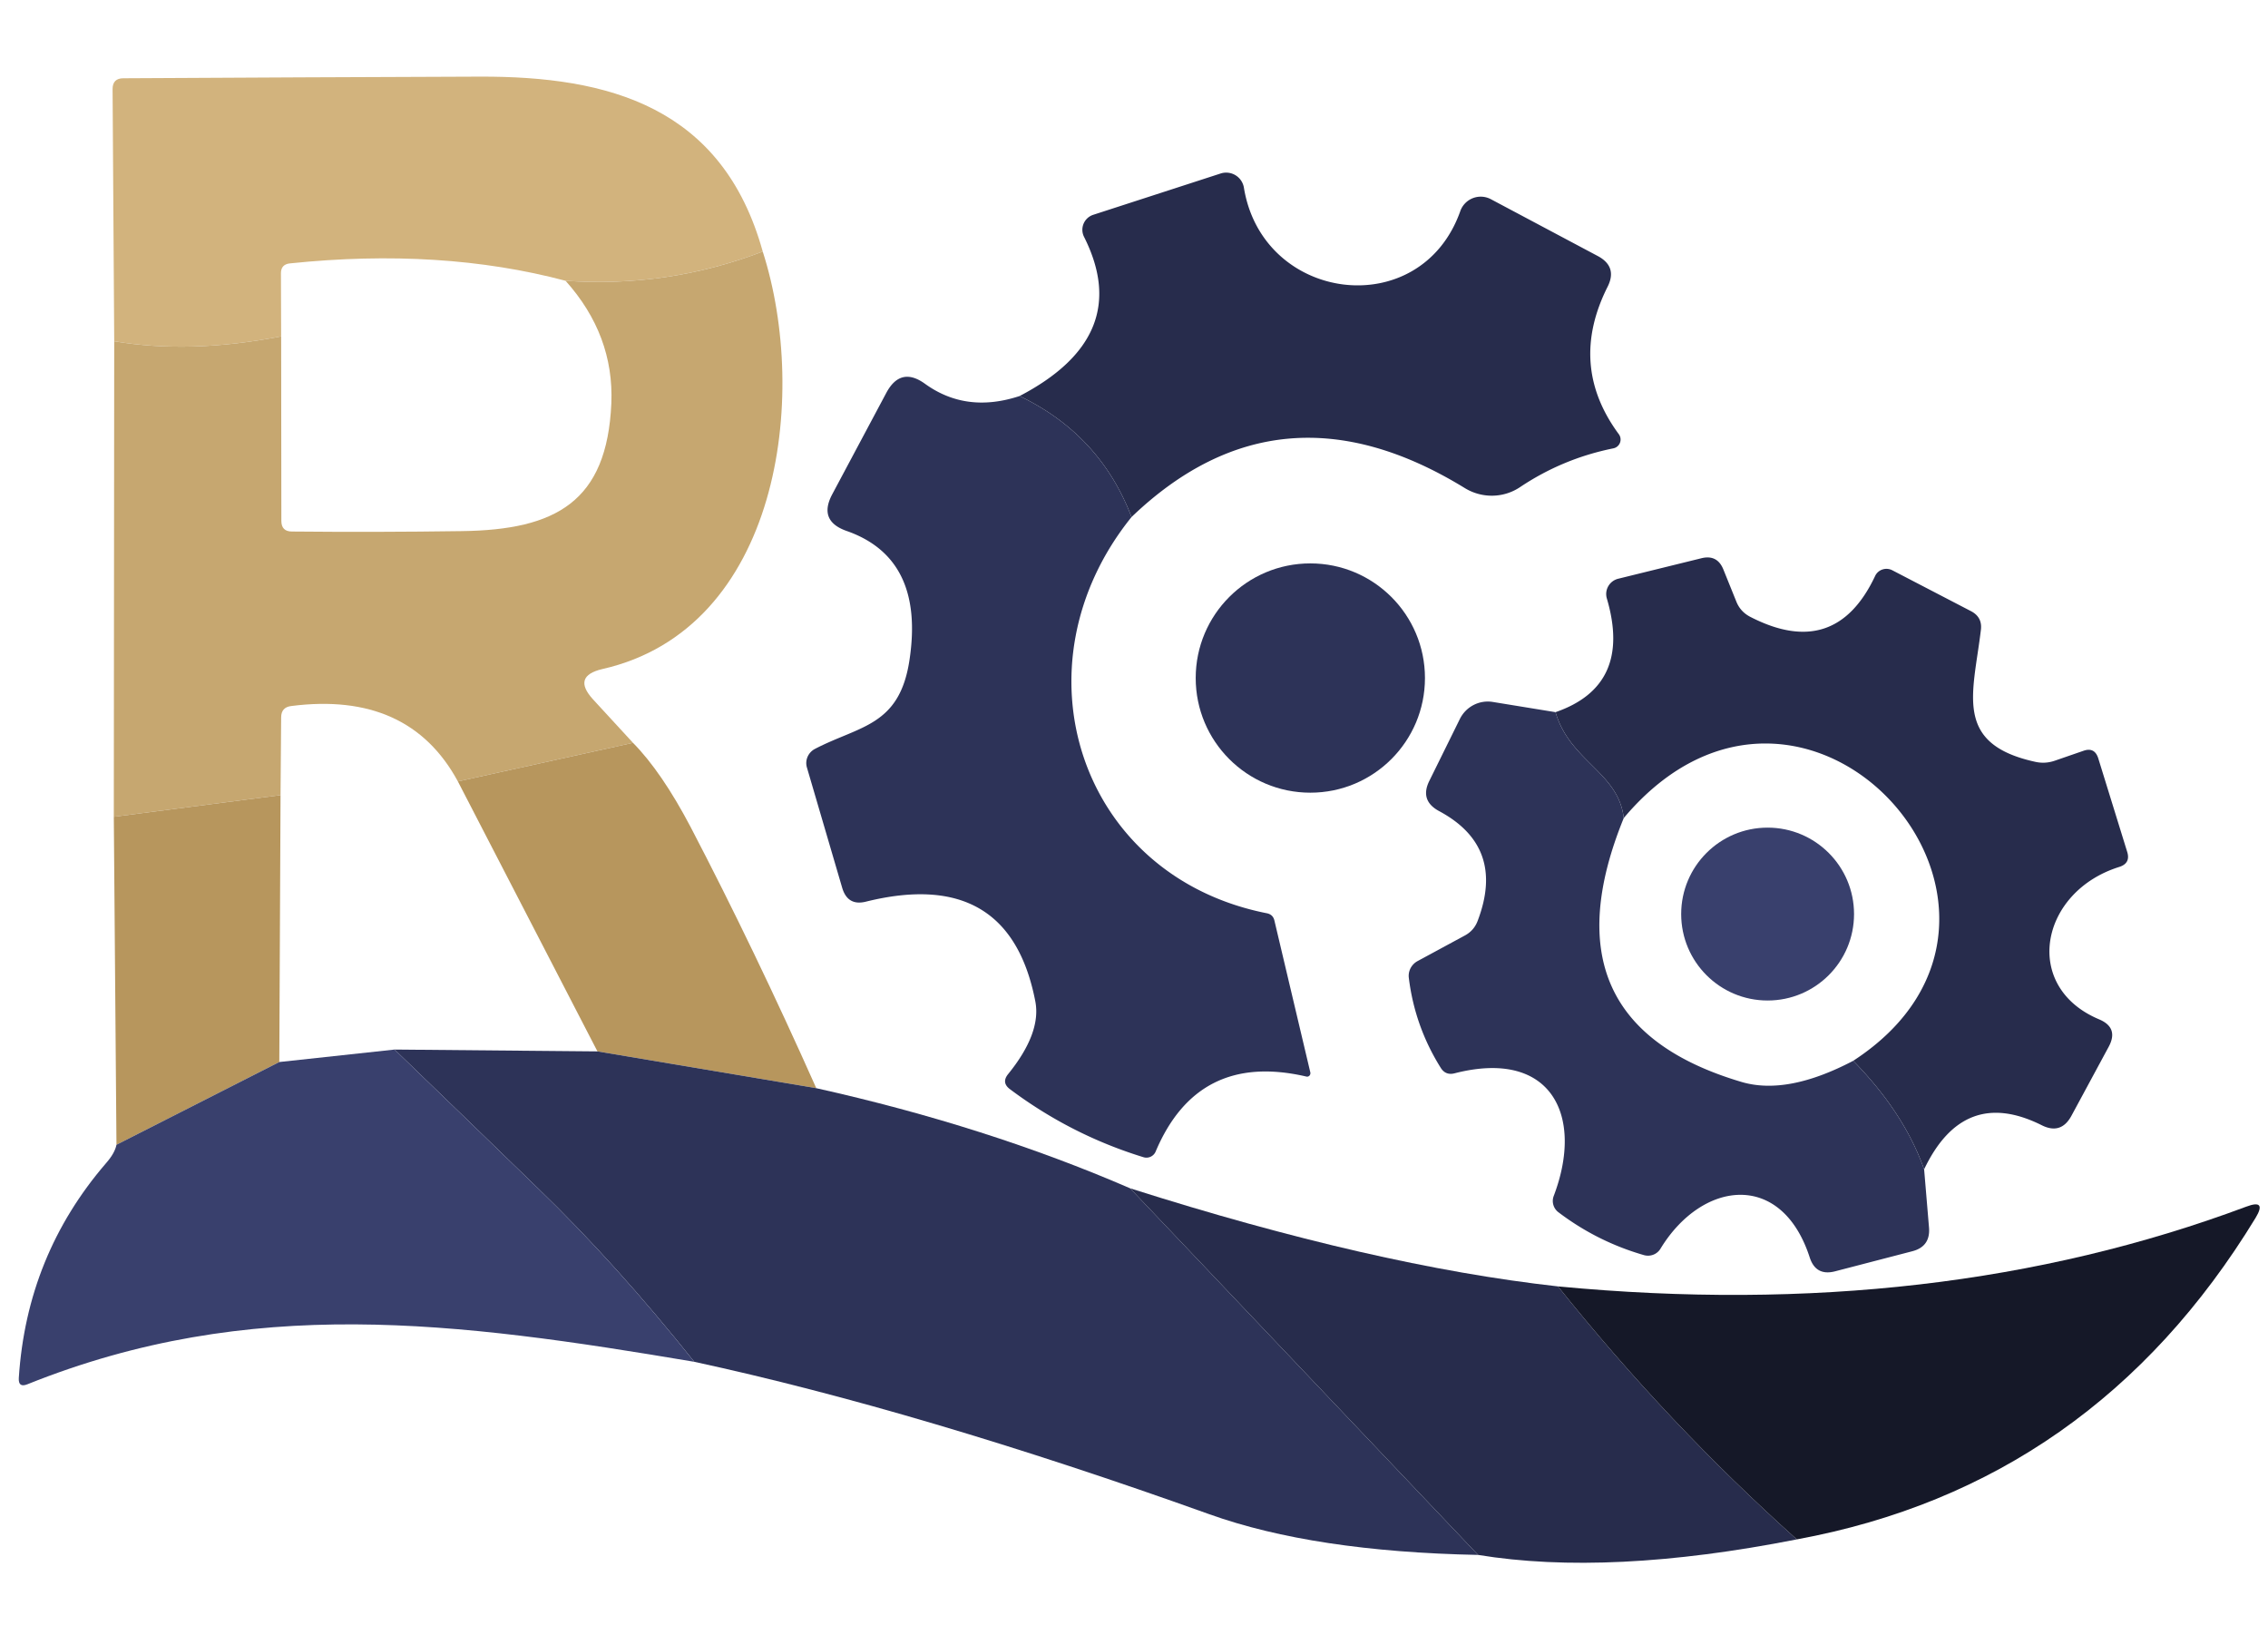
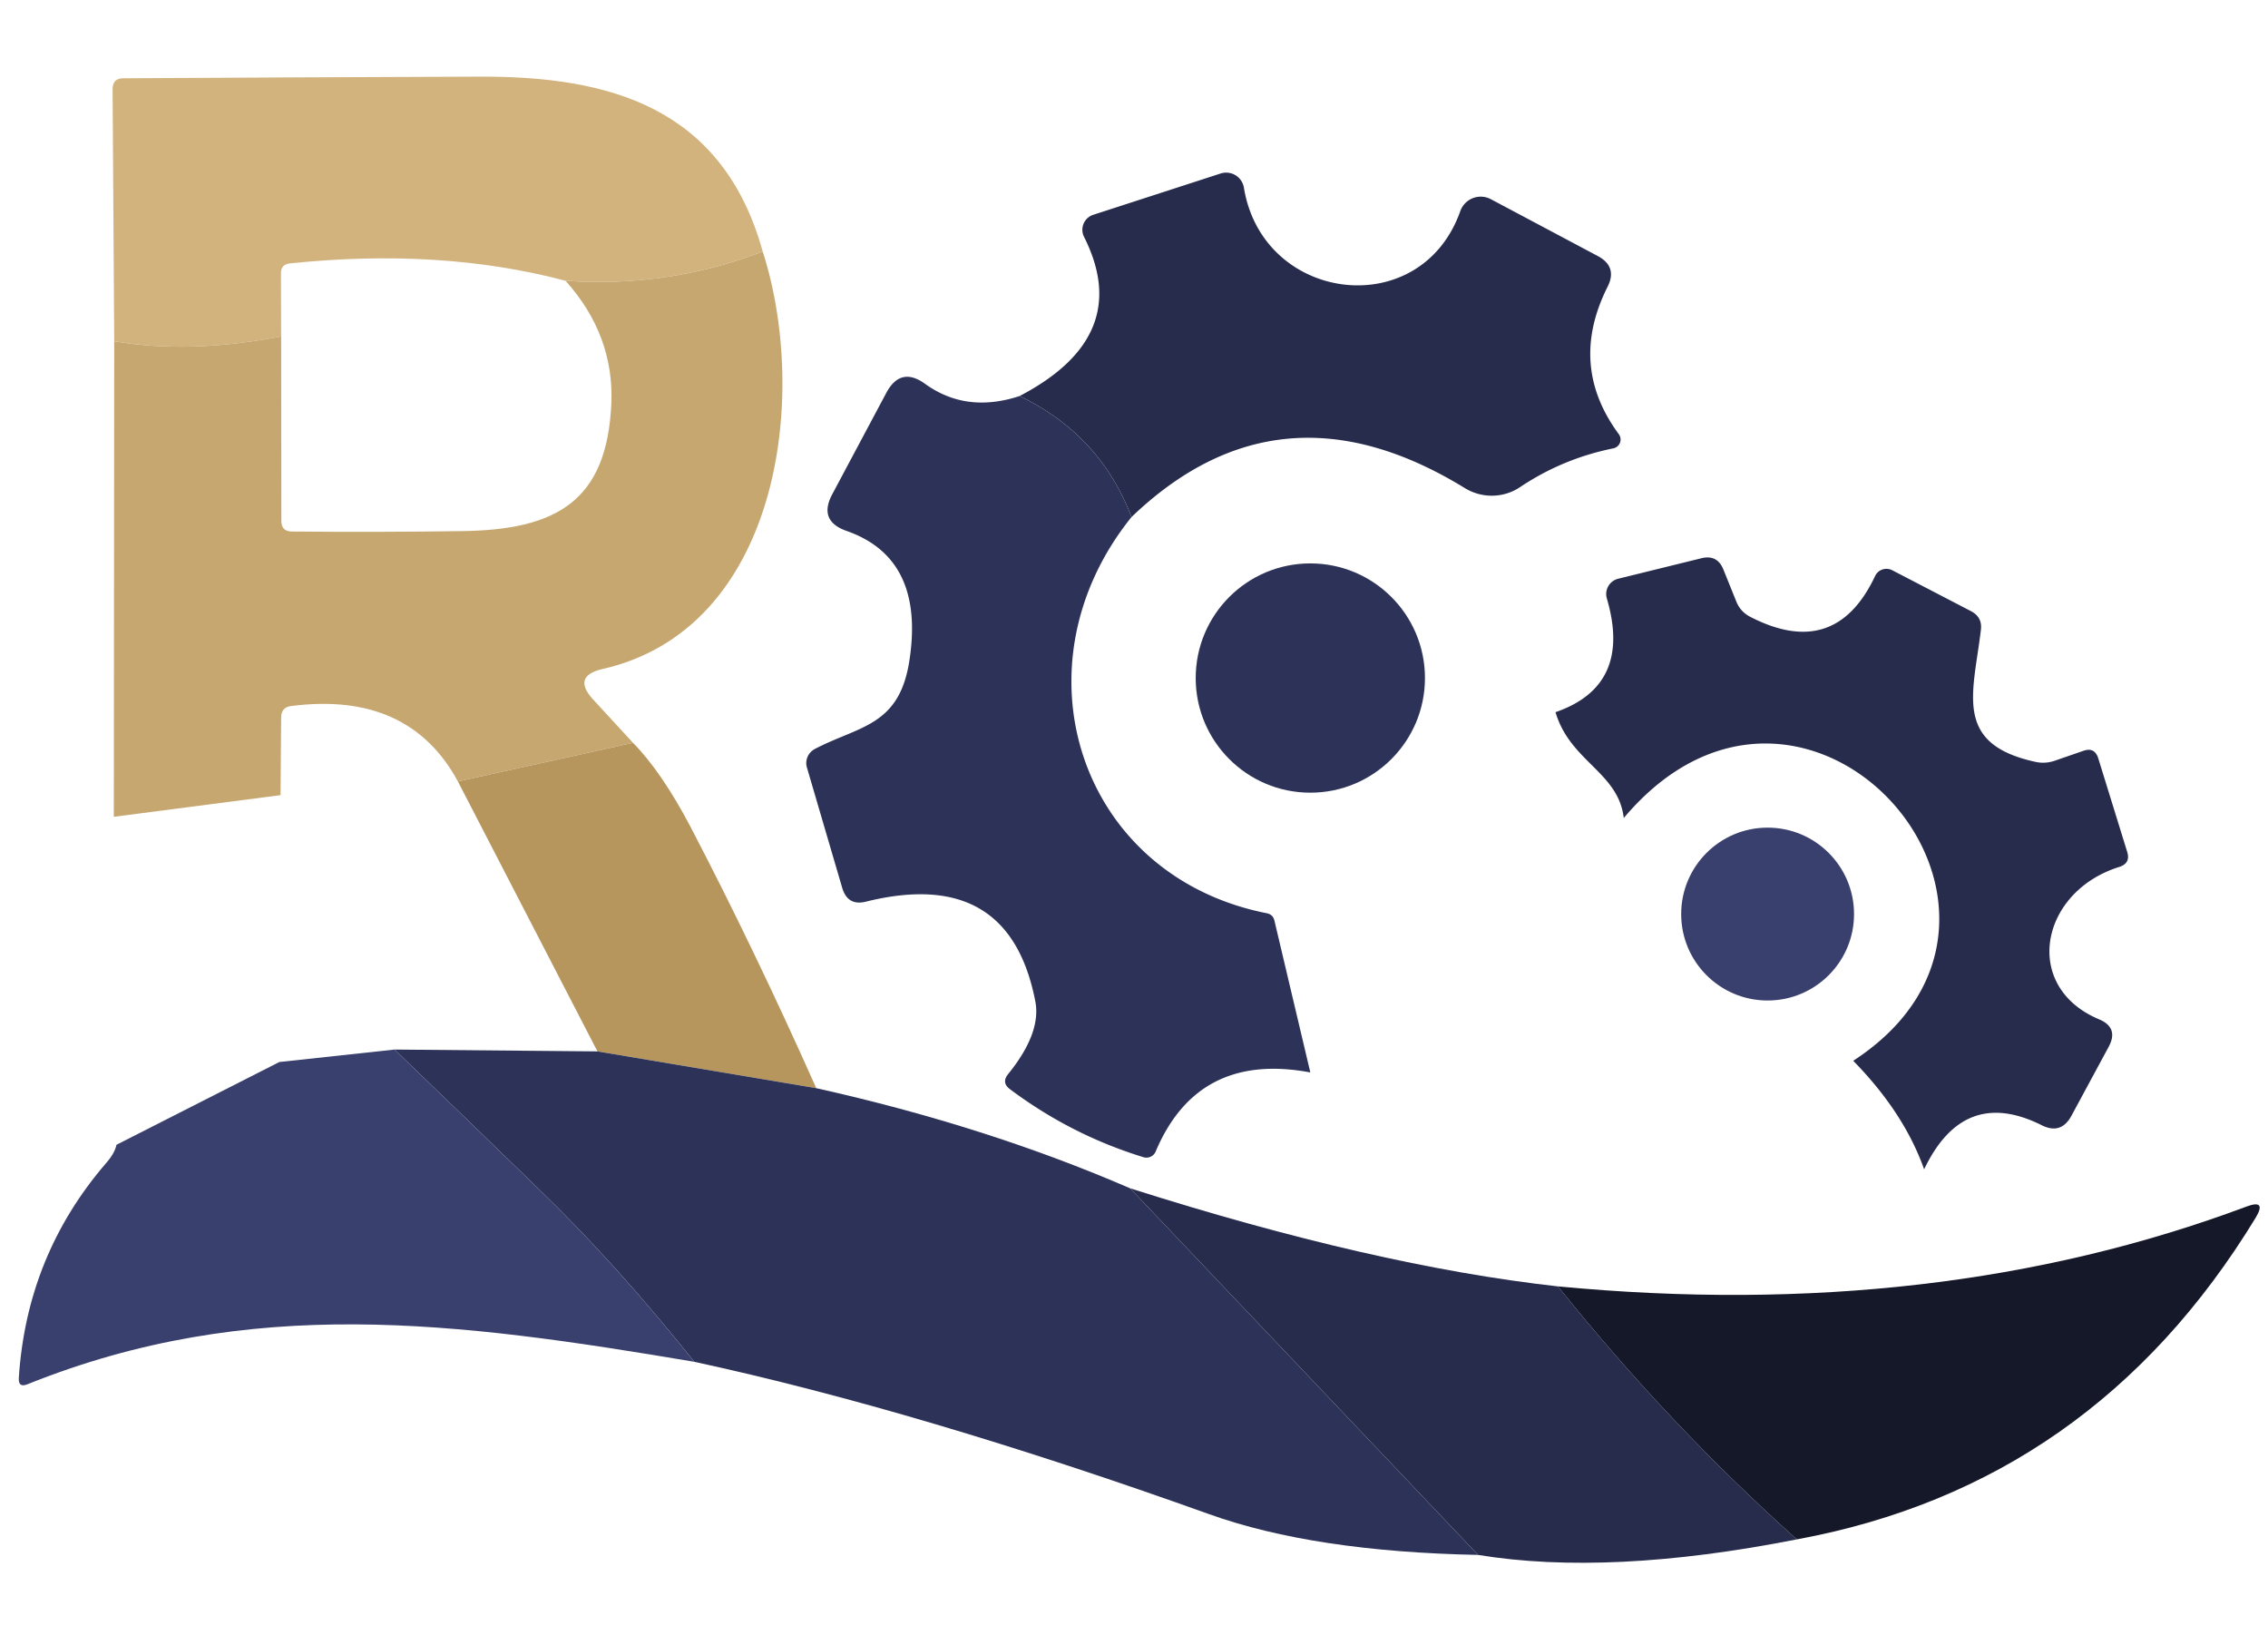
<svg xmlns="http://www.w3.org/2000/svg" viewBox="0.00 0.00 111.00 80.00" width="111.00" height="80.00">
  <g stroke-width="0.00" fill="none" stroke-linecap="butt">
    <path stroke="#ccad77" d="  M 37.33 12.31  Q 32.67 14.09 27.68 13.74" />
    <path stroke="#ccad77" d="  M 13.76 16.46  Q 9.30 17.33 5.59 16.70" />
    <path stroke="#bf9f67" d="  M 30.98 36.35  L 22.41 38.24" />
    <path stroke="#bf9f67" d="  M 13.73 38.91  L 5.57 39.97" />
    <path stroke="#786b65" d="  M 13.67 51.97  L 5.70 56.02" />
    <path stroke="#72655b" d="  M 39.95 53.25  L 29.24 51.45" />
    <path stroke="#2a3052" d="  M 55.31 58.15  L 72.34 76.09" />
    <path stroke="#333a63" d="  M 33.98 66.64  Q 30.17 61.86 26.34 58.16  Q 22.88 54.80 19.31 51.36" />
    <path stroke="#1e223a" d="  M 76.25 62.95  Q 81.64 69.69 87.94 75.33" />
-     <path stroke="#2a3052" d="  M 55.38 25.30  Q 53.84 21.27 49.90 19.38" />
-     <path stroke="#2a3052" d="  M 94.17 57.22  Q 93.19 54.45 90.70 51.91" />
    <path stroke="#2a3052" d="  M 79.47 40.03  C 79.21 37.78 76.84 37.27 76.13 34.85" />
  </g>
  <path fill="#d2b37d" d="  M 37.33 12.31  Q 32.67 14.09 27.68 13.74  Q 21.58 12.12 14.18 12.89  Q 13.75 12.94 13.75 13.37  L 13.76 16.46  Q 9.30 17.33 5.59 16.70  L 5.51 4.36  Q 5.51 3.83 6.04 3.83  Q 14.84 3.78 23.49 3.75  C 29.77 3.73 35.36 5.21 37.33 12.31  Z" />
  <path fill="#272c4c" d="  M 55.38 25.30  Q 53.84 21.27 49.90 19.38  Q 55.50 16.46 53.06 11.60  A 0.77 0.77 0.0 0 1 53.51 10.51  L 59.74 8.49  A 0.88 0.88 0.0 0 1 60.88 9.19  C 61.80 14.82 69.53 15.81 71.47 10.33  A 1.06 1.06 0.0 0 1 72.97 9.75  L 78.20 12.53  Q 79.17 13.05 78.68 14.03  Q 76.74 17.88 79.23 21.25  A 0.44 0.44 0.0 0 1 78.96 21.94  Q 76.48 22.44 74.39 23.84  A 2.52 2.49 43.6 0 1 71.70 23.89  Q 62.65 18.33 55.38 25.30  Z" />
  <path fill="#c6a770" d="  M 37.33 12.31  C 39.62 19.44 38.14 30.78 29.48 32.74  Q 27.99 33.09 29.02 34.22  L 30.98 36.35  L 22.41 38.24  Q 20.01 33.81 14.25 34.55  Q 13.76 34.61 13.76 35.11  L 13.73 38.91  L 5.57 39.97  L 5.59 16.70  Q 9.30 17.33 13.76 16.46  L 13.77 25.49  Q 13.77 26.01 14.29 26.01  Q 18.45 26.05 22.60 25.99  C 27.21 25.93 29.71 24.55 29.92 19.74  Q 30.06 16.40 27.68 13.74  Q 32.67 14.09 37.33 12.31  Z" />
-   <path fill="#2d3358" d="  M 49.90 19.38  Q 53.84 21.27 55.38 25.30  C 49.50 32.59 52.80 42.87 62.00 44.69  Q 62.30 44.75 62.37 45.04  L 64.13 52.48  A 0.17 0.16 -89.1 0 1 63.93 52.68  Q 58.63 51.45 56.56 56.35  A 0.49 0.49 0.0 0 1 55.97 56.63  Q 52.42 55.54 49.43 53.30  Q 49.00 52.98 49.34 52.56  Q 50.97 50.55 50.67 49.00  Q 49.39 42.39 42.39 44.12  Q 41.49 44.35 41.22 43.45  L 39.49 37.55  A 0.79 0.77 -22.1 0 1 39.88 36.65  C 42.07 35.51 44.02 35.54 44.51 32.31  Q 45.27 27.32 41.43 25.98  Q 40.04 25.49 40.73 24.19  L 43.38 19.22  Q 44.08 17.92 45.27 18.78  Q 47.29 20.24 49.90 19.38  Z" />
+   <path fill="#2d3358" d="  M 49.90 19.38  Q 53.84 21.27 55.38 25.30  C 49.50 32.59 52.80 42.87 62.00 44.69  Q 62.30 44.75 62.37 45.04  L 64.13 52.48  Q 58.63 51.45 56.56 56.35  A 0.49 0.49 0.0 0 1 55.97 56.63  Q 52.42 55.54 49.43 53.30  Q 49.00 52.98 49.34 52.56  Q 50.97 50.55 50.67 49.00  Q 49.39 42.39 42.39 44.12  Q 41.49 44.35 41.22 43.45  L 39.49 37.55  A 0.79 0.77 -22.1 0 1 39.88 36.65  C 42.07 35.51 44.02 35.54 44.51 32.31  Q 45.27 27.32 41.43 25.98  Q 40.04 25.49 40.73 24.19  L 43.38 19.22  Q 44.08 17.92 45.27 18.78  Q 47.29 20.24 49.90 19.38  Z" />
  <path fill="#272c4c" d="  M 94.17 57.22  Q 93.19 54.45 90.70 51.91  C 101.81 44.68 88.42 29.40 79.47 40.03  C 79.21 37.78 76.84 37.27 76.13 34.85  Q 79.90 33.55 78.64 29.28  A 0.77 0.77 0.0 0 1 79.20 28.32  L 83.26 27.32  Q 84.05 27.12 84.35 27.88  L 84.98 29.44  Q 85.18 29.94 85.67 30.19  Q 89.82 32.32 91.77 28.19  A 0.62 0.61 26.4 0 1 92.62 27.91  L 96.47 29.91  Q 97.02 30.20 96.95 30.81  C 96.58 33.94 95.58 36.40 99.61 37.28  Q 100.10 37.39 100.58 37.22  L 101.97 36.74  Q 102.51 36.55 102.69 37.10  L 104.11 41.69  Q 104.28 42.24 103.73 42.42  C 99.84 43.63 98.93 48.28 102.73 49.88  Q 103.71 50.29 103.20 51.23  L 101.38 54.60  Q 100.87 55.54 99.92 55.06  Q 96.11 53.16 94.17 57.22  Z" />
  <circle fill="#2d3358" cx="64.13" cy="33.18" r="5.61" />
-   <path fill="#2d3358" d="  M 76.13 34.85  C 76.84 37.27 79.21 37.78 79.47 40.03  Q 75.39 50.04 85.25 52.95  Q 87.48 53.60 90.70 51.91  Q 93.19 54.45 94.17 57.22  L 94.41 60.08  Q 94.48 61.00 93.59 61.23  L 89.82 62.21  Q 88.87 62.46 88.57 61.53  C 87.19 57.28 83.31 57.76 81.27 61.10  A 0.72 0.71 23.2 0 1 80.46 61.42  Q 78.17 60.76 76.27 59.32  A 0.69 0.69 0.0 0 1 76.04 58.53  C 77.54 54.60 75.93 51.31 71.20 52.52  Q 70.75 52.64 70.51 52.25  Q 69.24 50.22 68.95 47.85  A 0.83 0.81 -18.1 0 1 69.38 47.03  L 71.69 45.78  Q 72.14 45.54 72.32 45.06  Q 73.70 41.44 70.43 39.69  Q 69.47 39.17 69.96 38.20  L 71.45 35.18  A 1.53 1.52 -72.2 0 1 73.06 34.35  L 76.13 34.85  Z" />
  <path fill="#b7965d" d="  M 30.98 36.35  Q 32.38 37.77 33.80 40.47  Q 36.92 46.45 39.95 53.25  L 29.24 51.45  L 22.41 38.24  L 30.98 36.35  Z" />
-   <path fill="#b7965d" d="  M 13.73 38.91  L 13.67 51.97  L 5.70 56.02  L 5.57 39.97  L 13.73 38.91  Z" />
  <circle fill="#39406d" cx="86.51" cy="44.73" r="4.23" />
  <path fill="#2d3358" d="  M 29.24 51.45  L 39.95 53.25  Q 48.29 55.11 55.31 58.15  L 72.34 76.09  Q 64.30 75.93 59.19 74.10  Q 45.06 69.04 33.98 66.64  Q 30.17 61.86 26.34 58.16  Q 22.88 54.80 19.31 51.36  L 29.24 51.45  Z" />
  <path fill="#39406d" d="  M 19.31 51.36  Q 22.88 54.80 26.34 58.16  Q 30.17 61.86 33.98 66.64  C 22.30 64.67 12.25 63.36 1.34 67.74  Q 0.89 67.92 0.92 67.43  Q 1.31 61.42 5.19 56.92  Q 5.62 56.43 5.70 56.02  L 13.67 51.97  L 19.31 51.36  Z" />
  <path fill="#272c4c" d="  M 55.31 58.15  Q 67.26 61.95 76.25 62.95  Q 81.64 69.69 87.94 75.33  Q 78.74 77.14 72.34 76.09  L 55.31 58.15  Z" />
  <path fill="#151828" d="  M 87.94 75.33  Q 81.64 69.69 76.25 62.95  Q 94.78 64.71 109.93 59.05  Q 110.96 58.66 110.39 59.60  Q 102.43 72.66 87.94 75.33  Z" />
</svg>